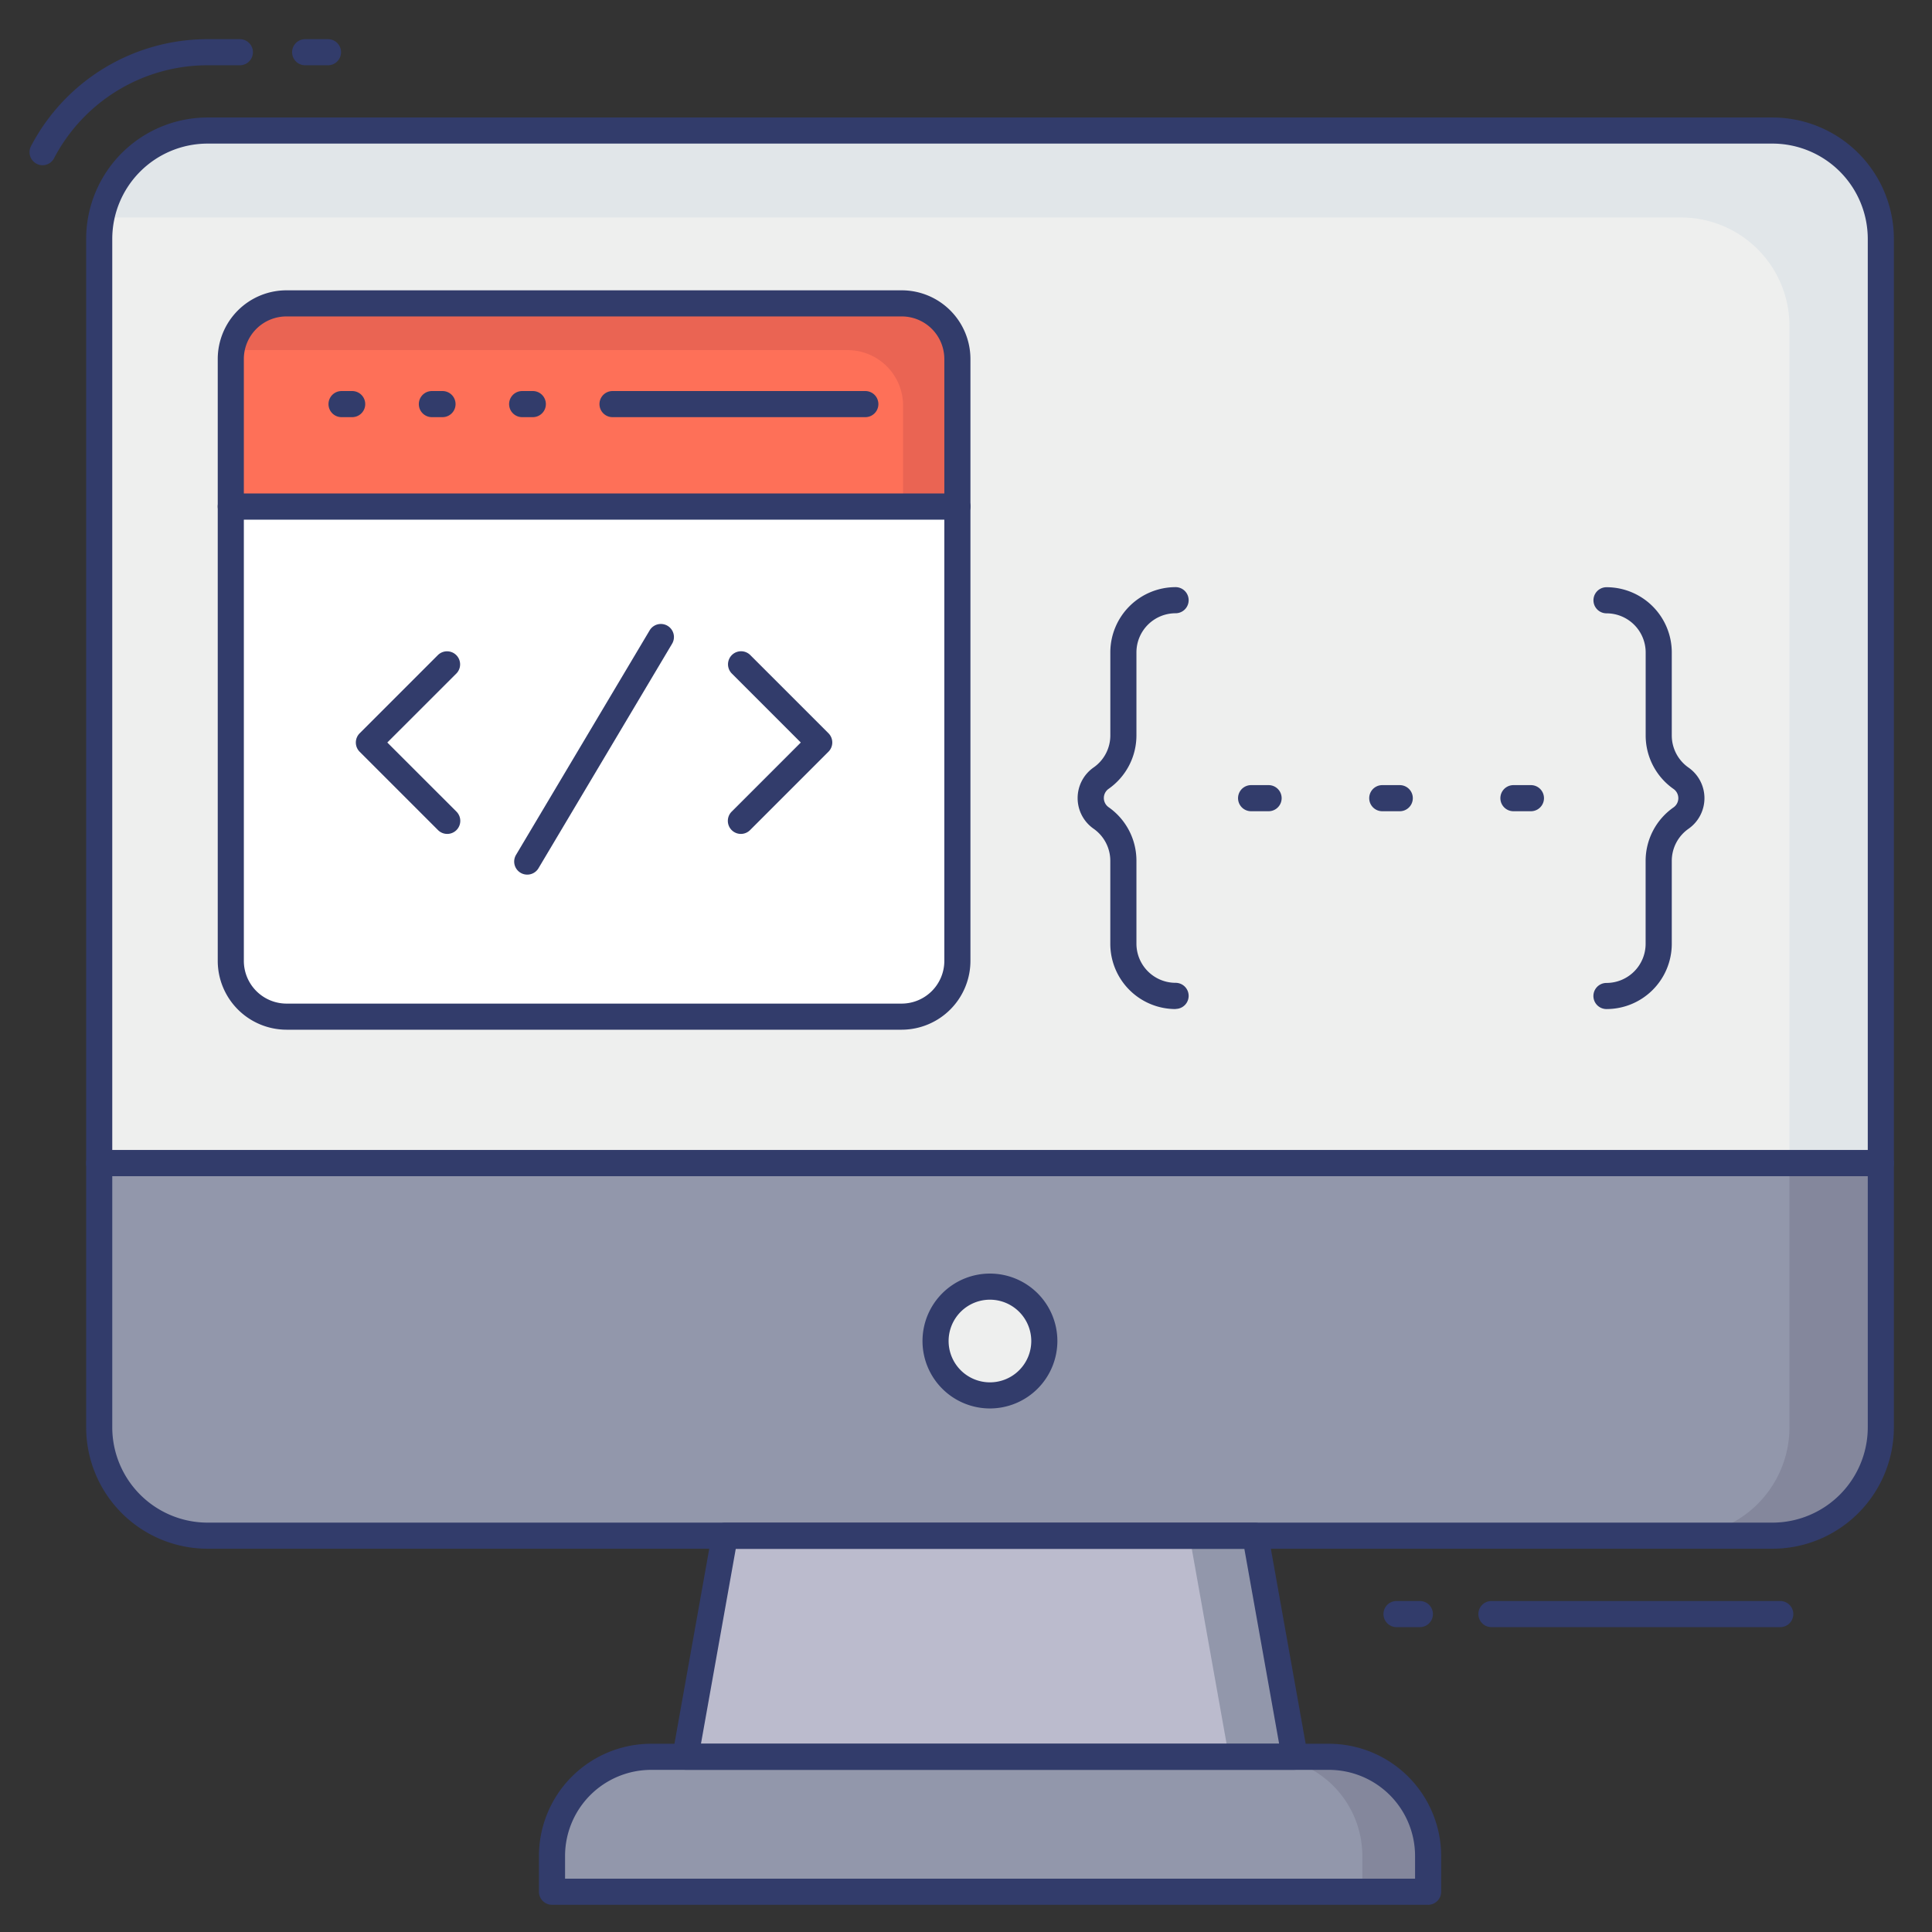
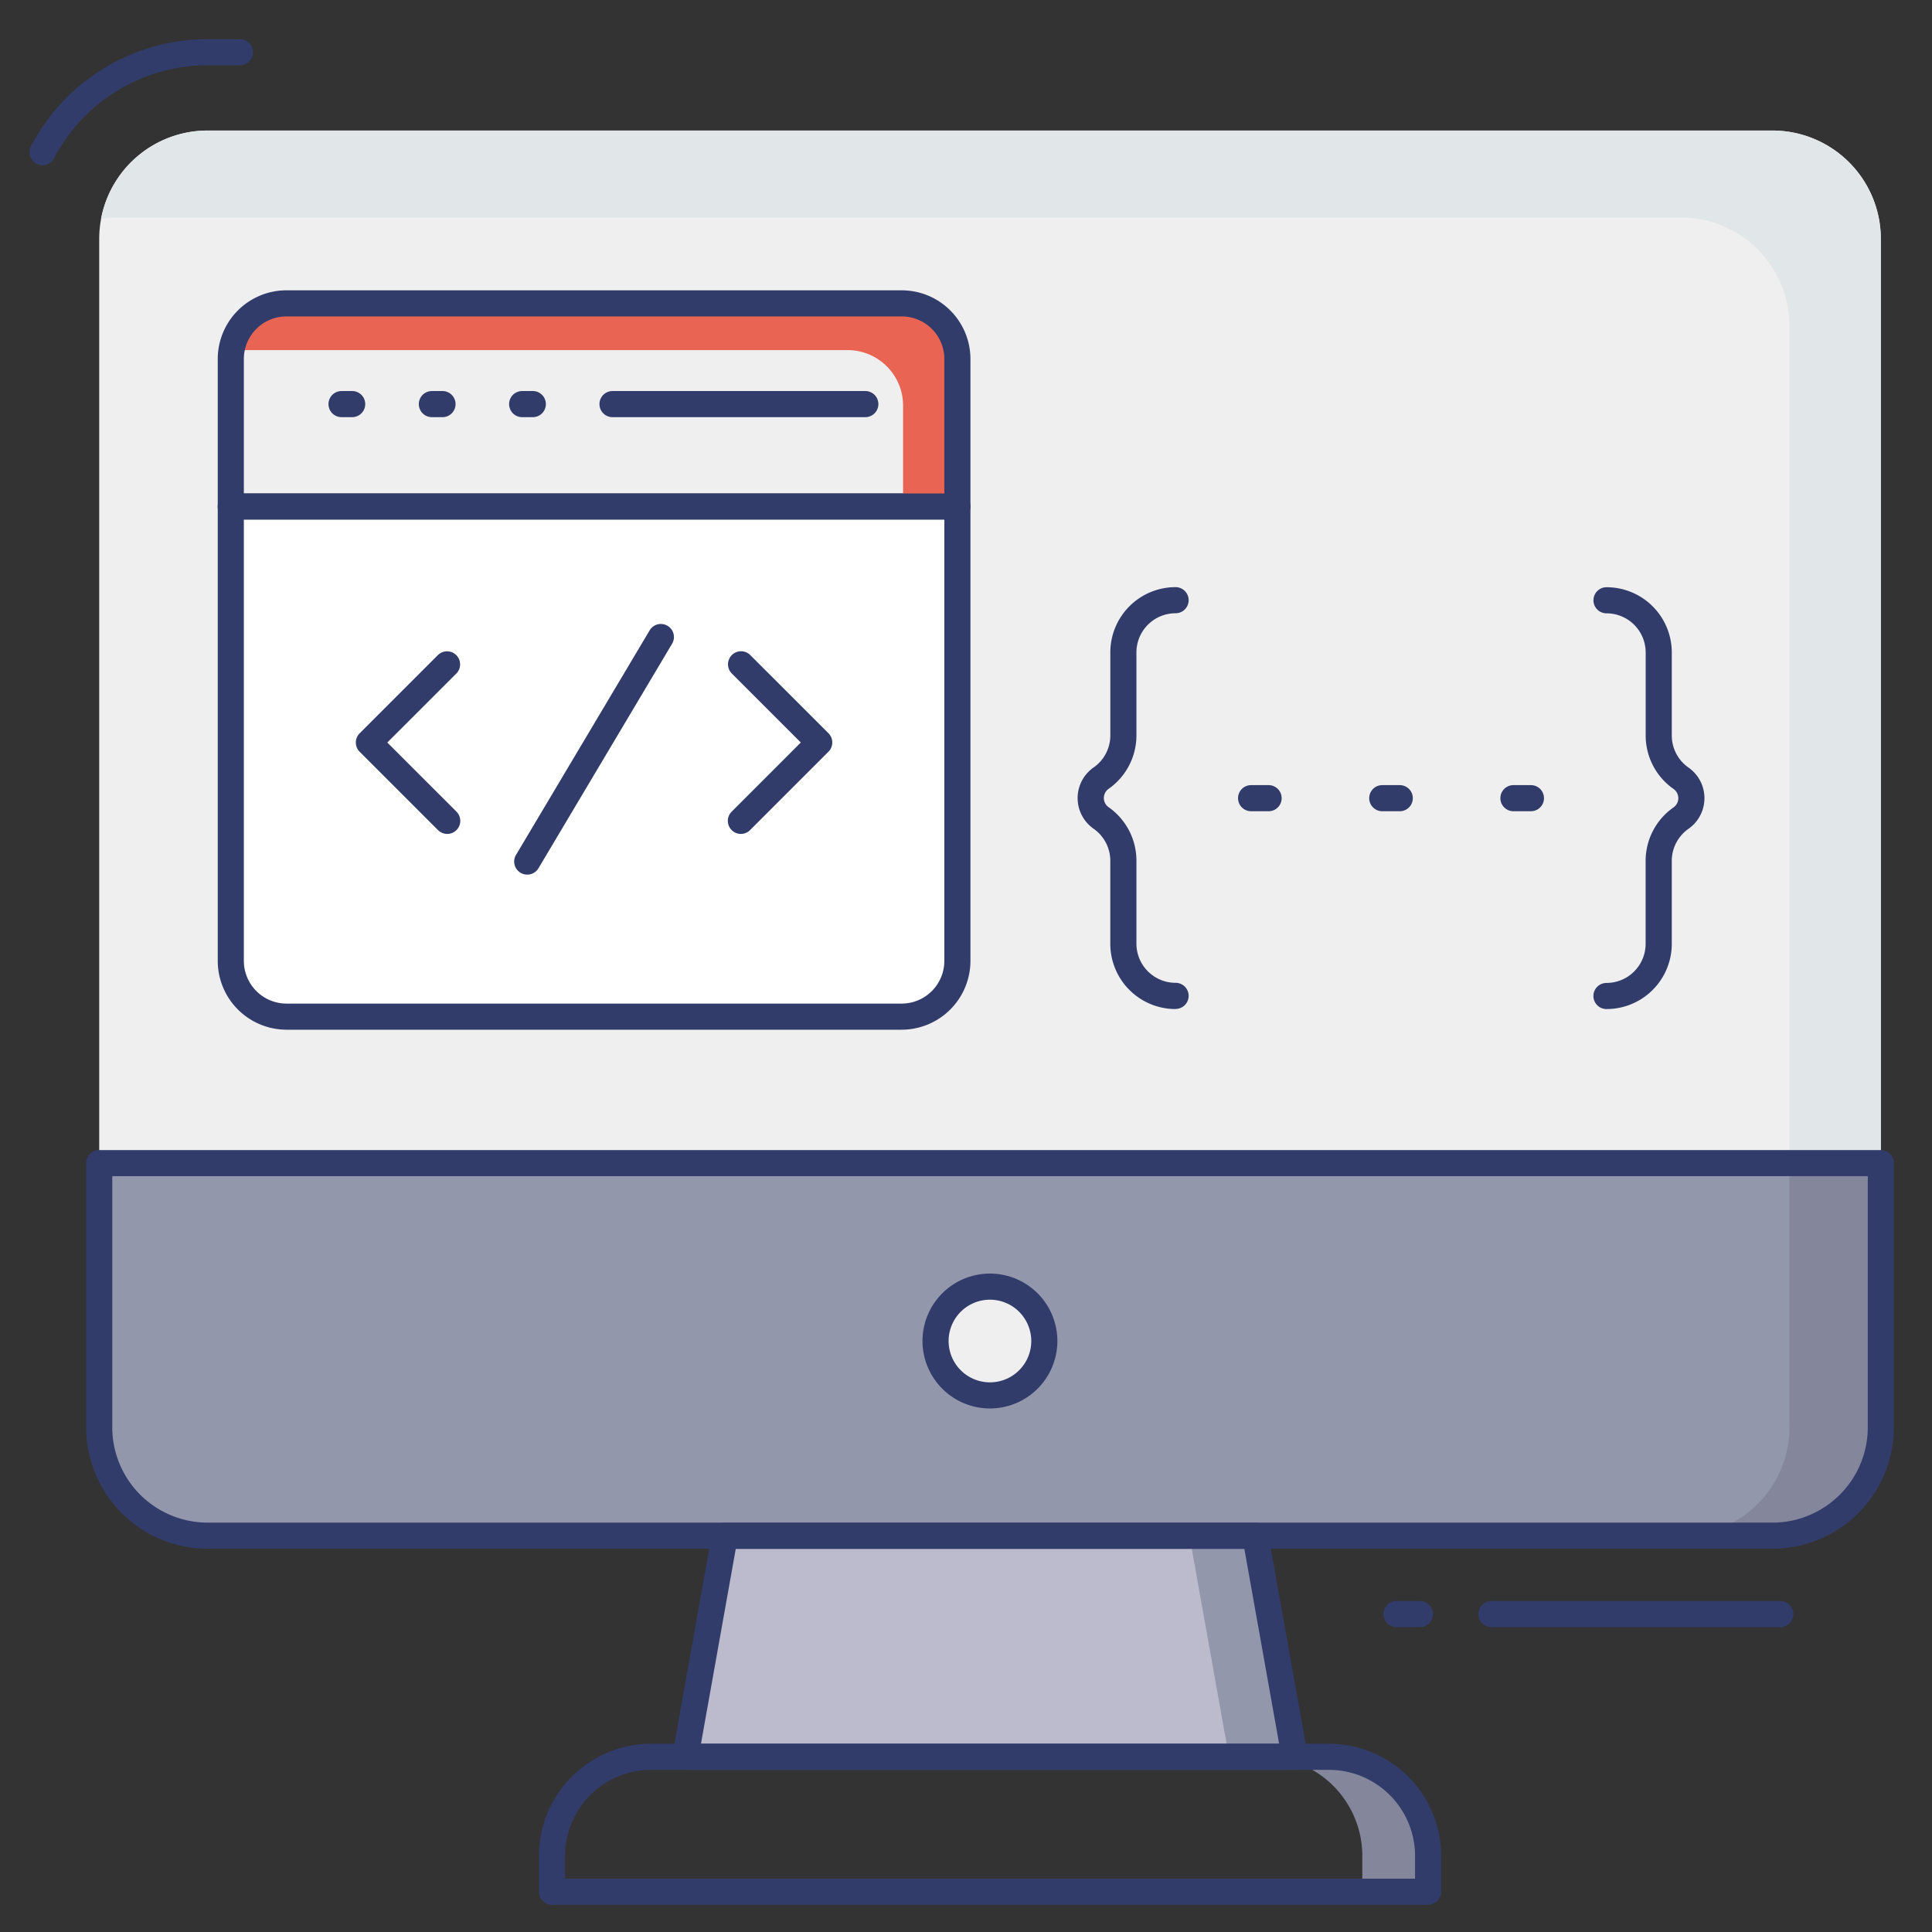
<svg xmlns="http://www.w3.org/2000/svg" id="color_line" height="512" viewBox="0 0 74 74" width="512" data-name="color line">
  <rect x="0" y="0" width="74" height="74" fill="#333333" stroke="none" />
  <path d="m72.04 44.55v10.12a4.153 4.153 0 0 1 -4.15 4.15h-59.94a4.153 4.153 0 0 1 -4.15-4.15v-10.12z" fill="#9297ab" />
  <path d="m72.04 9.15v35.4h-68.24v-35.4a4.153 4.153 0 0 1 4.15-4.15h59.94a4.153 4.153 0 0 1 4.15 4.15z" fill="#eeefee" />
  <path d="m72.04 44.55v10.12a4.153 4.153 0 0 1 -4.15 4.15h-3.5a4.153 4.153 0 0 0 4.15-4.15v-10.12z" fill="#84879c" />
  <path d="m72.04 9.15v35.4h-3.5v-32.07a4.153 4.153 0 0 0 -4.15-4.15h-59.94a2.782 2.782 0 0 0 -.58.05 4.155 4.155 0 0 1 4.08-3.38h59.94a4.153 4.153 0 0 1 4.15 4.15z" fill="#e1e6e9" />
  <path d="m26.252 67.287 1.51-8.461h20.318l1.511 8.461z" fill="#bbbbcd" />
-   <path d="m54.7 72.458h-33.557v-1.368a3.8 3.8 0 0 1 3.8-3.8h25.957a3.8 3.8 0 0 1 3.8 3.8z" fill="#9297ab" />
  <path d="m49.59 67.288h-2.52l-1.51-8.458h2.52z" fill="#9297ab" />
  <path d="m54.7 71.088v1.37h-2.52v-1.37a3.8 3.8 0 0 0 -3.8-3.8h2.52a3.8 3.8 0 0 1 3.8 3.8z" fill="#84879c" />
  <circle cx="37.921" cy="51.364" fill="#eeefee" r="2.083" />
  <path d="m37.921 53.947a2.583 2.583 0 1 1 2.579-2.583 2.586 2.586 0 0 1 -2.579 2.583zm0-4.166a1.583 1.583 0 1 0 1.579 1.583 1.585 1.585 0 0 0 -1.579-1.583z" fill="#323c6b" />
  <path d="m45.027 38.649a2.5 2.5 0 0 1 -2.5-2.5v-3.18a1.5 1.5 0 0 0 -.64-1.227 1.431 1.431 0 0 1 0-2.346 1.494 1.494 0 0 0 .641-1.227v-3.18a2.5 2.5 0 0 1 2.5-2.5.5.5 0 0 1 0 1 1.5 1.5 0 0 0 -1.5 1.5v3.18a2.5 2.5 0 0 1 -1.068 2.047.43.43 0 0 0 0 .7 2.5 2.5 0 0 1 1.068 2.048v3.18a1.5 1.5 0 0 0 1.5 1.5.5.5 0 0 1 0 1z" fill="#323c6b" />
  <path d="m61.531 38.649a.5.5 0 0 1 0-1 1.5 1.5 0 0 0 1.5-1.5v-3.18a2.5 2.5 0 0 1 1.069-2.044.431.431 0 0 0 0-.706 2.5 2.5 0 0 1 -1.067-2.047v-3.18a1.5 1.5 0 0 0 -1.5-1.5.5.5 0 0 1 0-1 2.5 2.5 0 0 1 2.5 2.5v3.18a1.5 1.5 0 0 0 .64 1.227 1.431 1.431 0 0 1 0 2.346 1.5 1.5 0 0 0 -.64 1.227v3.18a2.5 2.5 0 0 1 -2.502 2.497z" fill="#323c6b" />
  <path d="m48.59 31.072h-.67a.5.5 0 0 1 0-1h.67a.5.5 0 0 1 0 1z" fill="#323c6b" />
  <path d="m53.614 31.072h-.67a.5.5 0 0 1 0-1h.67a.5.5 0 0 1 0 1z" fill="#323c6b" />
  <path d="m58.638 31.072h-.67a.5.5 0 0 1 0-1h.67a.5.5 0 0 1 0 1z" fill="#323c6b" />
  <path d="m36.67 19.4v17.4a2.134 2.134 0 0 1 -2.13 2.14h-23.57a2.134 2.134 0 0 1 -2.13-2.14v-17.4z" fill="#fff" />
  <path d="m34.54 39.44h-23.57a2.639 2.639 0 0 1 -2.63-2.64v-17.4a.5.5 0 0 1 .5-.5h27.83a.5.5 0 0 1 .5.5v17.4a2.639 2.639 0 0 1 -2.63 2.64zm-25.2-19.54v16.9a1.637 1.637 0 0 0 1.63 1.64h23.57a1.637 1.637 0 0 0 1.63-1.64v-16.9z" fill="#323c6b" />
-   <path d="m36.67 13.75v5.65h-27.83v-5.65a2.125 2.125 0 0 1 2.13-2.13h23.57a2.125 2.125 0 0 1 2.13 2.13z" fill="#fe7058" />
  <path d="m36.67 13.75v5.65h-2.08v-3.86a2.125 2.125 0 0 0 -2.13-2.13h-23.59a2.121 2.121 0 0 1 2.1-1.79h23.57a2.125 2.125 0 0 1 2.13 2.13z" fill="#ea6453" />
  <g fill="#323c6b">
    <path d="m13.489 15.978h-.407a.5.5 0 0 1 0-1h.407a.5.5 0 0 1 0 1z" />
    <path d="m16.949 15.978h-.407a.5.5 0 0 1 0-1h.407a.5.5 0 0 1 0 1z" />
    <path d="m20.409 15.978h-.409a.5.5 0 0 1 0-1h.408a.5.5 0 0 1 0 1z" />
    <path d="m33.144 15.978h-9.683a.5.5 0 0 1 0-1h9.683a.5.5 0 0 1 0 1z" />
    <path d="m17.129 31.941a.5.5 0 0 1 -.353-.147l-3-3a.5.5 0 0 1 0-.707l3-3a.5.5 0 0 1 .707.707l-2.648 2.646 2.648 2.647a.5.5 0 0 1 -.354.854z" />
    <path d="m28.378 31.941a.5.5 0 0 1 -.353-.854l2.647-2.647-2.647-2.648a.5.5 0 0 1 .707-.707l3 3a.5.5 0 0 1 0 .707l-3 3a.5.5 0 0 1 -.354.149z" />
    <path d="m20.194 33.5a.5.5 0 0 1 -.429-.756l5.118-8.6a.5.5 0 0 1 .86.512l-5.118 8.6a.5.5 0 0 1 -.431.244z" />
    <path d="m68.188 62.323h-11.063a.5.5 0 0 1 0-1h11.063a.5.5 0 0 1 0 1z" />
    <path d="m54.385 62.323h-.895a.5.5 0 0 1 0-1h.895a.5.5 0 0 1 0 1z" />
    <path d="m1.627 6.329a.487.487 0 0 1 -.227-.058.5.5 0 0 1 -.214-.671 7.633 7.633 0 0 1 6.768-4.1h1.234a.5.5 0 0 1 0 1h-1.234a6.638 6.638 0 0 0 -5.884 3.562.5.5 0 0 1 -.443.267z" />
-     <path d="m12.563 2.5h-.875a.5.5 0 0 1 0-1h.875a.5.5 0 0 1 0 1z" />
    <path d="m67.89 59.32h-59.94a4.655 4.655 0 0 1 -4.65-4.65v-10.12a.5.5 0 0 1 .5-.5h68.24a.5.5 0 0 1 .5.5v10.12a4.655 4.655 0 0 1 -4.65 4.65zm-63.59-14.27v9.62a3.654 3.654 0 0 0 3.65 3.65h59.94a3.654 3.654 0 0 0 3.65-3.65v-9.62z" />
-     <path d="m72.04 45.05h-68.24a.5.5 0 0 1 -.5-.5v-35.4a4.655 4.655 0 0 1 4.65-4.65h59.94a4.655 4.655 0 0 1 4.65 4.65v35.4a.5.5 0 0 1 -.5.5zm-67.74-1h67.24v-34.9a3.654 3.654 0 0 0 -3.65-3.65h-59.94a3.654 3.654 0 0 0 -3.65 3.65z" />
    <path d="m36.67 19.9h-27.83a.5.5 0 0 1 -.5-.5v-5.65a2.633 2.633 0 0 1 2.63-2.63h23.57a2.633 2.633 0 0 1 2.63 2.63v5.65a.5.5 0 0 1 -.5.5zm-27.33-1h26.83v-5.15a1.632 1.632 0 0 0 -1.63-1.63h-23.57a1.632 1.632 0 0 0 -1.63 1.63z" />
    <path d="m49.59 67.787h-23.338a.5.5 0 0 1 -.492-.588l1.51-8.461a.5.5 0 0 1 .492-.412h20.319a.5.5 0 0 1 .492.412l1.51 8.461a.5.5 0 0 1 -.493.588zm-22.741-1h22.144l-1.331-7.461h-19.481z" />
    <path d="m54.7 72.958h-33.557a.5.5 0 0 1 -.5-.5v-1.368a4.3 4.3 0 0 1 4.3-4.3h25.957a4.305 4.305 0 0 1 4.3 4.3v1.368a.5.5 0 0 1 -.5.5zm-33.057-1h32.557v-.868a3.3 3.3 0 0 0 -3.3-3.3h-25.957a3.3 3.3 0 0 0 -3.3 3.3z" />
  </g>
</svg>